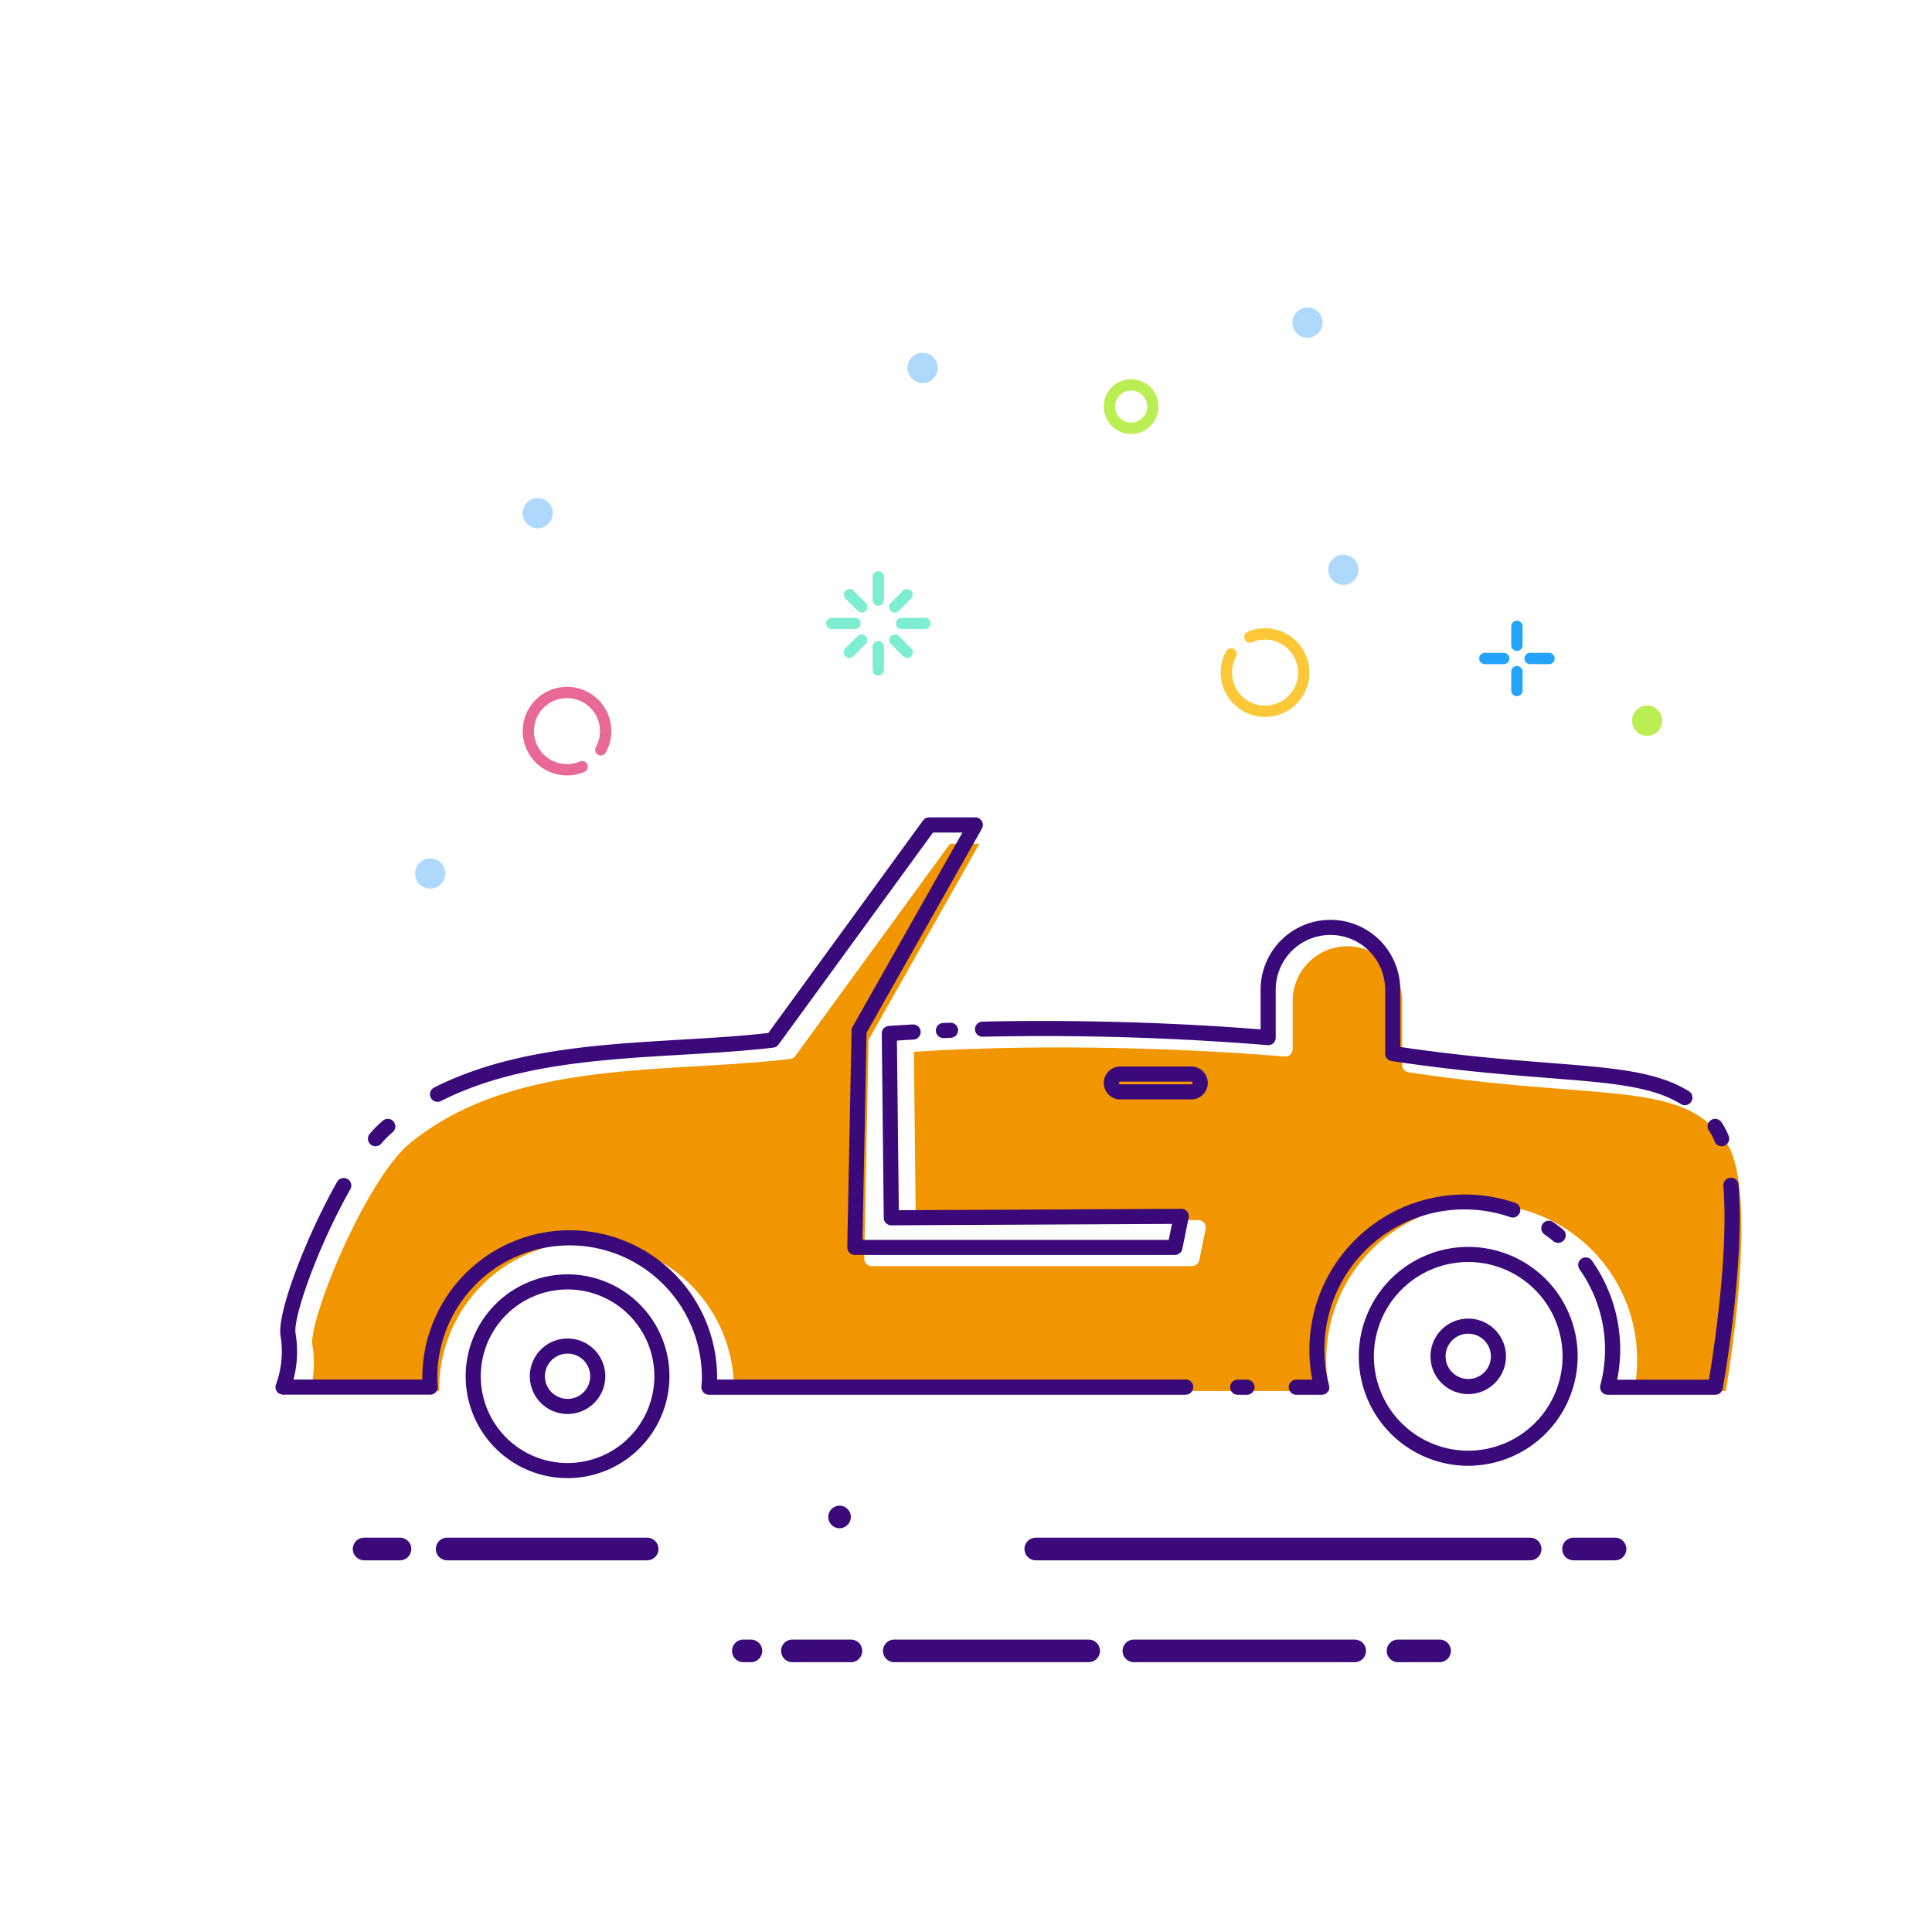
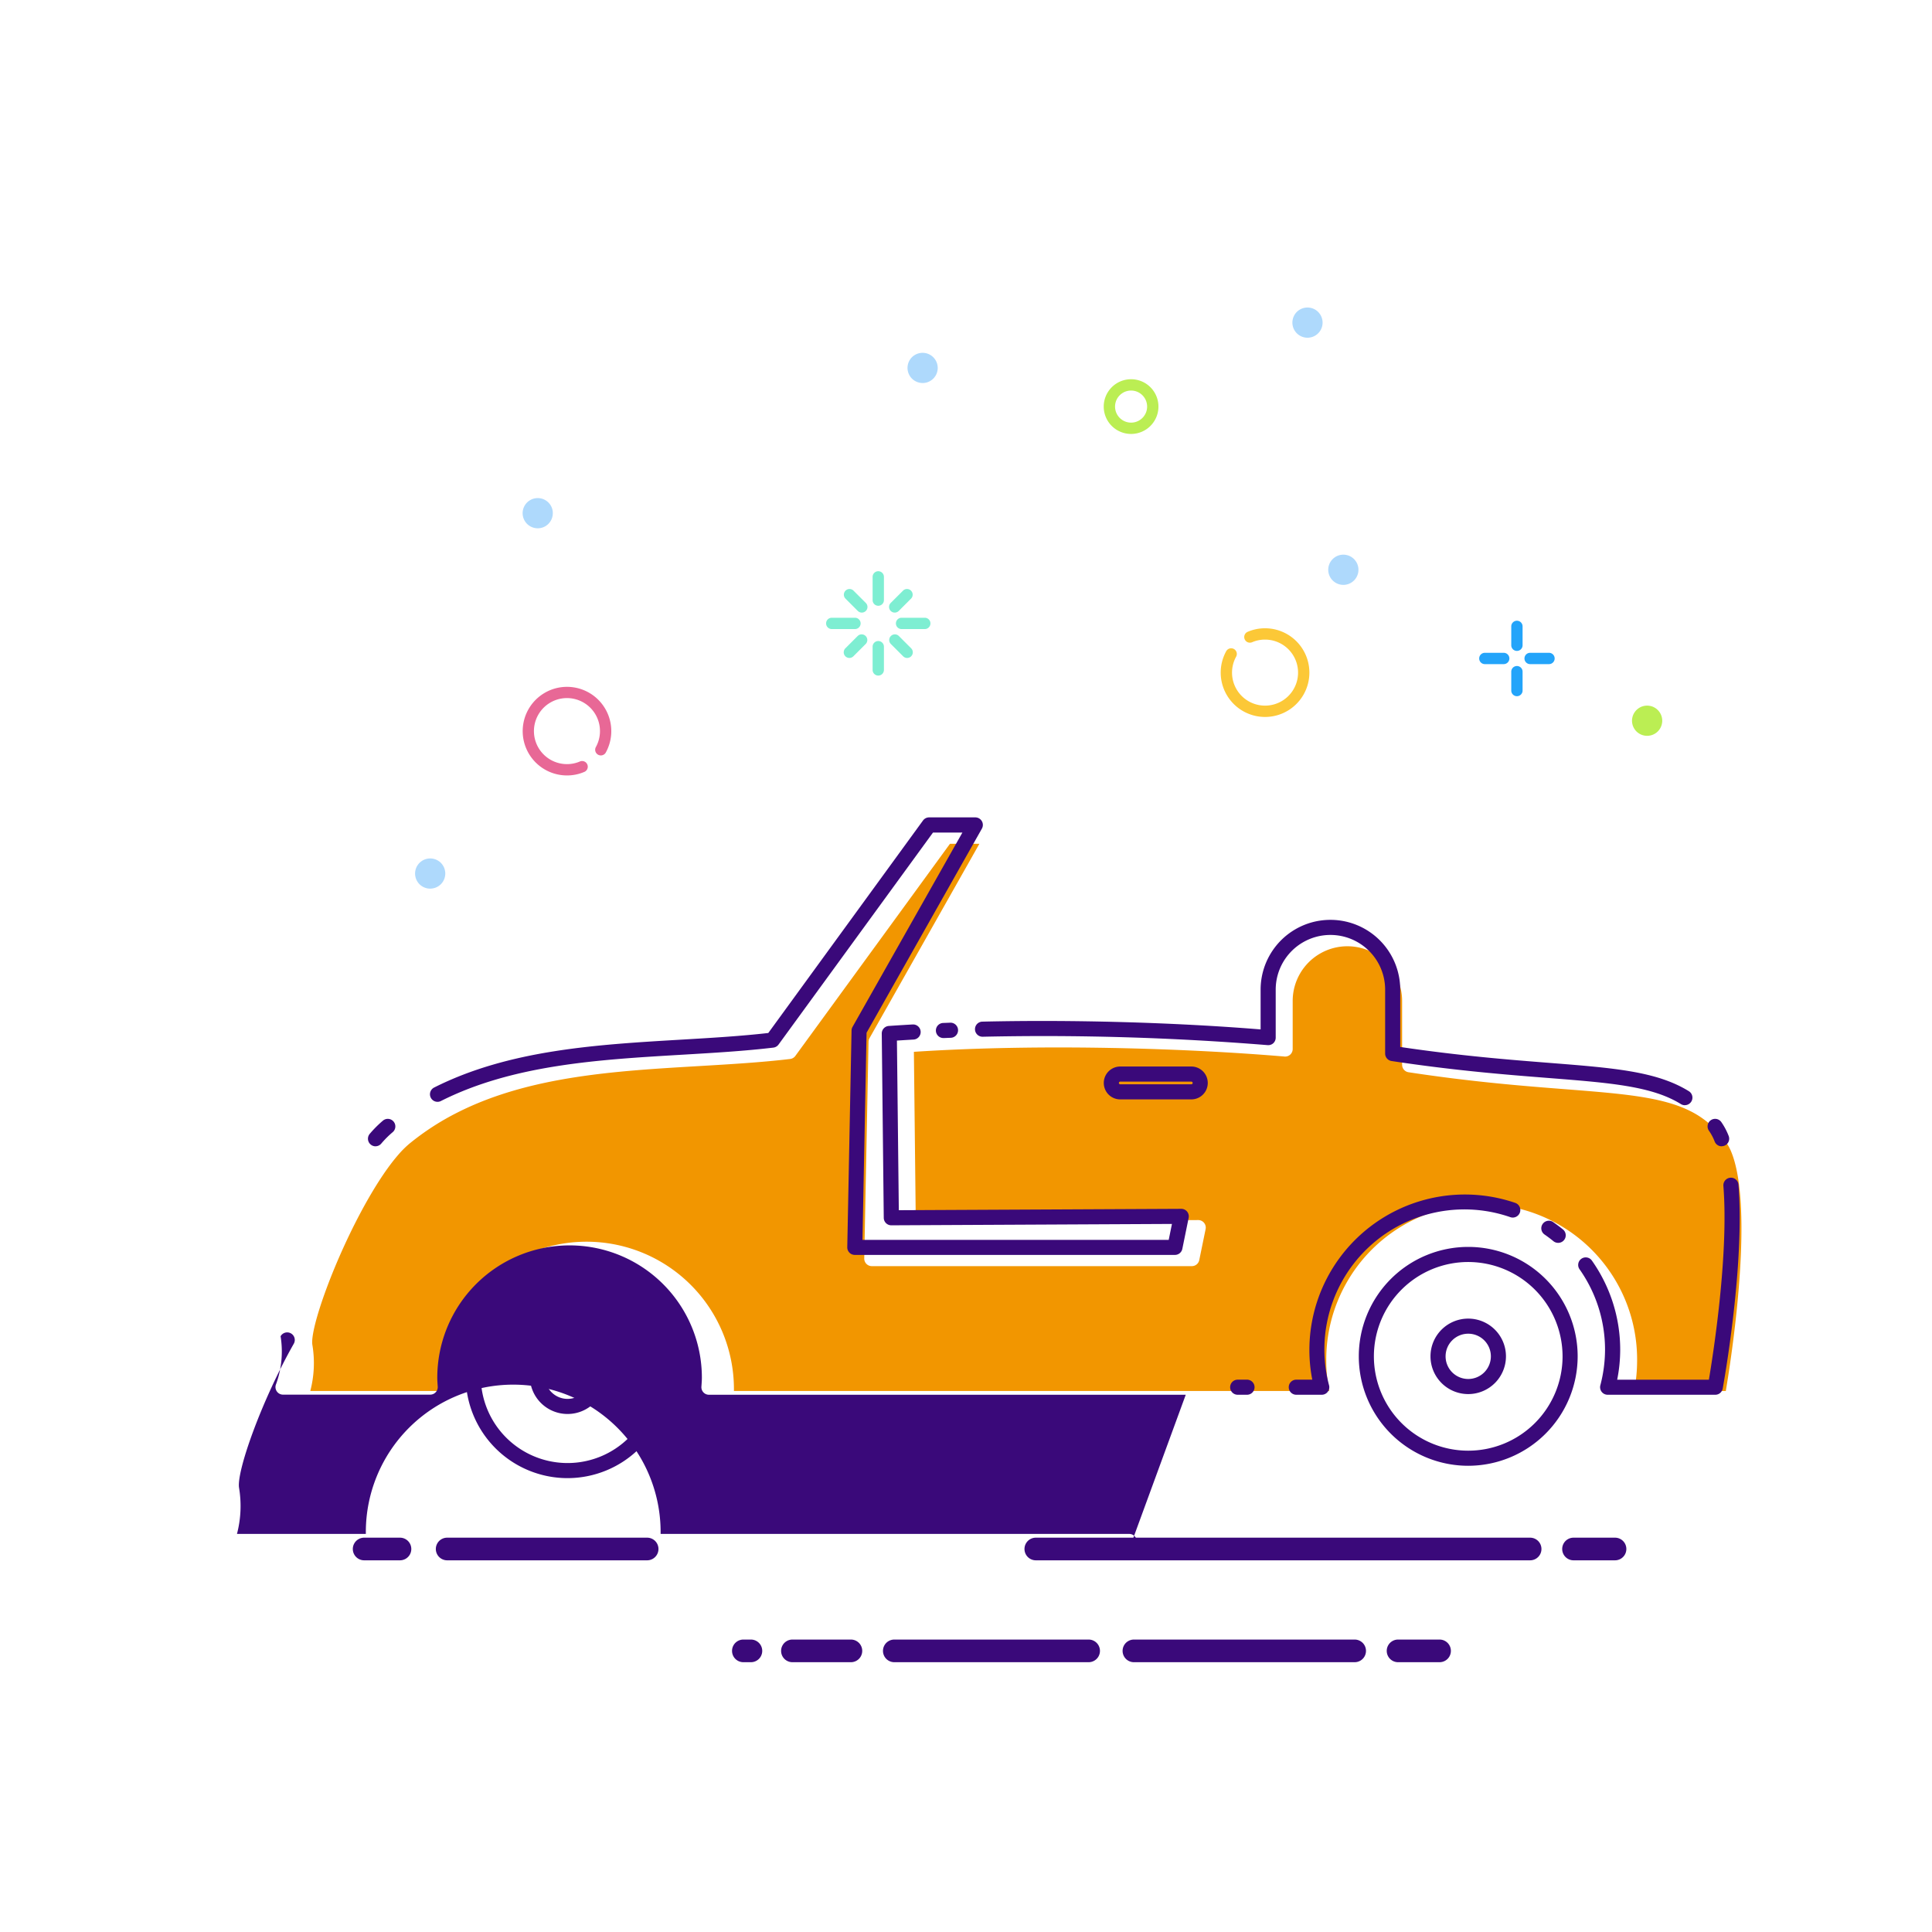
<svg xmlns="http://www.w3.org/2000/svg" class="icon" viewBox="0 0 1024 1024" width="200" height="200">
  <path d="M451 881h-31a6 6 0 0 1 0-12h31a6 6 0 0 1 0 12zM763 881h-22a6 6 0 0 1 0-12h22a6 6 0 0 1 0 12zM398 881h-4a6 6 0 0 1 0-12h4a6 6 0 0 1 0 12zM445 810a6 6 0 0 1-4.24-1.76 5.5 5.5 0 0 1-0.75-0.91 5.93 5.93 0 0 1-0.89-2.16 5.76 5.76 0 0 1 0-2.34 5.37 5.37 0 0 1 0.34-1.12 5.43 5.43 0 0 1 0.55-1 5.5 5.5 0 0 1 0.75-0.91 6 6 0 0 1 5.41-1.64 6.29 6.29 0 0 1 1.12 0.34 6.05 6.05 0 0 1 1 0.55 6.15 6.15 0 0 1 1.66 1.66 5.43 5.43 0 0 1 0.55 1 5.37 5.37 0 0 1 0.34 1.12 5.76 5.76 0 0 1 0 2.34 5.93 5.93 0 0 1-0.89 2.16 6.15 6.15 0 0 1-1.66 1.66 6.44 6.44 0 0 1-1 0.55 5.56 5.56 0 0 1-1.12 0.34 5.81 5.81 0 0 1-1.17 0.12z" fill="#3A097A">
   </path>
  <path d="M712 310a7.44 7.44 0 0 1-1.56-0.16 7.85 7.85 0 0 1-1.5-0.45 8 8 0 0 1-1.38-0.74 8.38 8.38 0 0 1-1.22-1 8 8 0 0 1 0-11.32 8.38 8.38 0 0 1 1.22-1 8 8 0 0 1 1.38-0.74 8.08 8.08 0 0 1 6.12 0 8 8 0 0 1 1.38 0.74 8.38 8.38 0 0 1 1.22 1 8 8 0 0 1 0 11.32 8.38 8.38 0 0 1-1.22 1 8 8 0 0 1-1.38 0.74 7.85 7.85 0 0 1-1.5 0.45 7.44 7.44 0 0 1-1.56 0.16z" fill="#AED9FC">
   </path>
  <path d="M873 390a7.44 7.44 0 0 1-1.56-0.16 7.85 7.85 0 0 1-1.5-0.45 8 8 0 0 1-1.38-0.74 7.59 7.59 0 0 1-2.21-2.21 8 8 0 0 1-0.74-1.38 7.85 7.85 0 0 1-0.45-1.5 7.68 7.68 0 0 1 0-3.12 7.85 7.85 0 0 1 0.45-1.5 8 8 0 0 1 0.74-1.38 7.77 7.77 0 0 1 1-1.22 8.38 8.38 0 0 1 1.22-1 8 8 0 0 1 1.38-0.74 8.08 8.08 0 0 1 6.12 0 8 8 0 0 1 1.38 0.74 8.38 8.38 0 0 1 1.22 1 7.77 7.77 0 0 1 1 1.22 8 8 0 0 1 0.74 1.38 7.85 7.85 0 0 1 0.45 1.5 7.69 7.69 0 0 1 0 3.12 7.85 7.85 0 0 1-0.45 1.5 8 8 0 0 1-0.74 1.38 7.59 7.59 0 0 1-2.21 2.21 8 8 0 0 1-1.38 0.74 7.85 7.85 0 0 1-1.5 0.45 7.44 7.44 0 0 1-1.58 0.16z" fill="#BBEE53">
   </path>
  <path d="M693 179a7.44 7.44 0 0 1-1.56-0.16 7.85 7.85 0 0 1-1.5-0.45 8 8 0 0 1-1.38-0.74 8.38 8.38 0 0 1-1.22-1 7.77 7.77 0 0 1-1-1.22 8 8 0 0 1-0.74-1.38 7.85 7.85 0 0 1-0.45-1.5 7.68 7.68 0 0 1 0-3.12 7.85 7.85 0 0 1 0.45-1.5 8 8 0 0 1 0.74-1.38 7.59 7.59 0 0 1 2.21-2.21 8 8 0 0 1 1.38-0.74 8.08 8.08 0 0 1 6.12 0 8 8 0 0 1 1.38 0.74 7.77 7.77 0 0 1 1.22 1 8.38 8.38 0 0 1 1 1.22 8 8 0 0 1 0.74 1.38 7.85 7.85 0 0 1 0.45 1.5 7.69 7.69 0 0 1 0 3.12 7.85 7.85 0 0 1-0.45 1.5 8 8 0 0 1-0.74 1.38 7.59 7.59 0 0 1-2.21 2.21 8 8 0 0 1-1.38 0.74 7.85 7.85 0 0 1-1.5 0.45 7.44 7.44 0 0 1-1.56 0.16zM285 280a7.44 7.44 0 0 1-1.56-0.16 7.85 7.85 0 0 1-1.5-0.45 8 8 0 0 1-1.38-0.74 7.77 7.77 0 0 1-1.22-1A8.05 8.05 0 0 1 277 272a7.44 7.44 0 0 1 0.16-1.56 7.85 7.85 0 0 1 0.45-1.5 8 8 0 0 1 0.74-1.38 7.77 7.77 0 0 1 1-1.22 8.38 8.38 0 0 1 1.22-1 8 8 0 0 1 1.38-0.74 8.08 8.08 0 0 1 6.12 0 8 8 0 0 1 1.38 0.74 8.38 8.38 0 0 1 1.22 1 7.77 7.77 0 0 1 1 1.22 8 8 0 0 1 0.74 1.38 7.85 7.85 0 0 1 0.45 1.5A7.44 7.44 0 0 1 293 272a8.05 8.05 0 0 1-2.34 5.66 7.77 7.77 0 0 1-1.22 1 8 8 0 0 1-1.38 0.74 7.85 7.85 0 0 1-1.5 0.45 7.44 7.44 0 0 1-1.56 0.15zM228 471a7.44 7.44 0 0 1-1.56-0.16 7.85 7.85 0 0 1-1.5-0.45 8 8 0 0 1-1.38-0.74 7.59 7.59 0 0 1-2.21-2.21 8 8 0 0 1-0.74-1.38 7.85 7.85 0 0 1-0.45-1.5 7.69 7.69 0 0 1 0-3.12 7.85 7.85 0 0 1 0.45-1.5 8 8 0 0 1 0.74-1.38 7.77 7.77 0 0 1 1-1.22 8.38 8.38 0 0 1 1.22-1 8 8 0 0 1 1.38-0.74 8.08 8.08 0 0 1 6.12 0 8 8 0 0 1 1.38 0.74 7.59 7.59 0 0 1 2.21 2.21 8 8 0 0 1 0.74 1.38 7.85 7.85 0 0 1 0.45 1.5 7.68 7.68 0 0 1 0 3.12 7.85 7.85 0 0 1-0.45 1.5 8 8 0 0 1-0.74 1.38 7.59 7.59 0 0 1-2.21 2.21 8 8 0 0 1-1.38 0.74 7.85 7.85 0 0 1-1.5 0.45 7.44 7.44 0 0 1-1.57 0.17zM489 203a7.44 7.44 0 0 1-1.56-0.16 7.85 7.85 0 0 1-1.5-0.45 8 8 0 0 1-1.38-0.74 7.59 7.59 0 0 1-2.21-2.21 8 8 0 0 1-0.74-1.38 7.85 7.85 0 0 1-0.45-1.5 7.69 7.69 0 0 1 0-3.12 7.85 7.85 0 0 1 0.45-1.5 8 8 0 0 1 0.74-1.38 7.59 7.59 0 0 1 2.21-2.21 8 8 0 0 1 1.38-0.74 8.08 8.08 0 0 1 6.12 0 8 8 0 0 1 1.38 0.74 7.77 7.77 0 0 1 1.22 1 8.38 8.38 0 0 1 1 1.22 8 8 0 0 1 0.74 1.38 7.85 7.85 0 0 1 0.45 1.5 7.68 7.68 0 0 1 0 3.12 7.85 7.85 0 0 1-0.45 1.5 8 8 0 0 1-0.74 1.38 8.38 8.38 0 0 1-1 1.22 7.77 7.77 0 0 1-1.22 1 8 8 0 0 1-1.38 0.74 7.85 7.85 0 0 1-1.5 0.45 7.44 7.44 0 0 1-1.56 0.14z" fill="#AED9FC">
   </path>
  <path d="M577 881H474a6 6 0 0 1 0-12h103a6 6 0 0 1 0 12zM718 881H601a6 6 0 0 1 0-12h117a6 6 0 0 1 0 12zM212 827h-19a6 6 0 0 1 0-12h19a6 6 0 0 1 0 12zM343 827H237a6 6 0 0 1 0-12h106a6 6 0 0 1 0 12zM856 827h-22a6 6 0 0 1 0-12h22a6 6 0 0 1 0 12zM811 827H549a6 6 0 0 1 0-12h262a6 6 0 0 1 0 12z" fill="#3A097A">
   </path>
  <path d="M599.5 230a14.5 14.5 0 1 1 14.5-14.5 14.51 14.51 0 0 1-14.5 14.5z m0-23a8.5 8.5 0 1 0 8.5 8.5 8.51 8.51 0 0 0-8.5-8.5z" fill="#BBEE53">
   </path>
  <path d="M670.5 380a23.51 23.51 0 0 1-20.59-34.84 3 3 0 0 1 5.26 2.9A17.5 17.5 0 1 0 670.5 339a17.25 17.25 0 0 0-6.82 1.38 3 3 0 1 1-2.35-5.52 23.24 23.24 0 0 1 9.17-1.86 23.5 23.5 0 0 1 0 47z" fill="#FCC837">
   </path>
  <path d="M804 345a3 3 0 0 1-3-3v-10a3 3 0 0 1 6 0v10a3 3 0 0 1-3 3zM804 369a3 3 0 0 1-3-3v-10a3 3 0 0 1 6 0v10a3 3 0 0 1-3 3zM821 352h-10a3 3 0 0 1 0-6h10a3 3 0 0 1 0 6zM797 352h-10a3 3 0 0 1 0-6h10a3 3 0 0 1 0 6z" fill="#23A4FA">
   </path>
  <path d="M465.5 321.07a3 3 0 0 1-3-3v-12.31a3 3 0 0 1 6 0v12.31a3 3 0 0 1-3 3zM465.5 358.07a3 3 0 0 1-3-3v-12.31a3 3 0 0 1 6 0v12.31a3 3 0 0 1-3 3zM490.15 333.42h-12.3a3 3 0 0 1 0-6h12.3a3 3 0 0 1 0 6zM453.15 333.42h-12.3a3 3 0 0 1 0-6h12.3a3 3 0 0 1 0 6zM456.77 324.69a3 3 0 0 1-2.12-0.88l-6.58-6.58a3 3 0 0 1 4.24-4.24l6.58 6.57a3 3 0 0 1-2.12 5.13zM480.81 348.73a3 3 0 0 1-2.12-0.88l-6.58-6.58a3 3 0 0 1 4.24-4.24l6.58 6.58a3 3 0 0 1-2.12 5.12zM474.23 324.69a3 3 0 0 1-2.12-5.13l6.58-6.57a3 3 0 0 1 4.24 4.24l-6.58 6.58a3 3 0 0 1-2.12 0.88zM450.19 348.73a3 3 0 0 1-2.12-5.12l6.58-6.58a3 3 0 0 1 4.24 4.24l-6.58 6.58a3 3 0 0 1-2.12 0.88z" fill="#7EEED2">
   </path>
  <path d="M300.5 411a23.48 23.48 0 1 1 20.59-12.16 3 3 0 0 1-5.26-2.9A17.5 17.5 0 1 0 300.5 405a17.25 17.25 0 0 0 6.82-1.38 3 3 0 1 1 2.35 5.52 23.24 23.24 0 0 1-9.17 1.86z" fill="#E86896">
   </path>
-   <path d="M631.43 565.28h-37.69a8.71 8.71 0 0 0 0 17.42h37.69a8.71 8.71 0 1 0 0-17.42z" fill="#5065A1">
-    </path>
  <path d="M631.43 574.7h-37.69a0.71 0.71 0 0 1 0-1.42h37.69a0.72 0.72 0 0 1 0.71 0.71 0.7 0.7 0 0 1-0.71 0.71z" fill="#5065A1">
-    </path>
-   <path d="M631.43 565.28h-37.69a8.71 8.71 0 0 0 0 17.42h37.69a8.71 8.71 0 1 0 0-17.42z" fill="#5065A1">
   </path>
  <path d="M631.43 574.7h-37.69a0.71 0.71 0 0 1 0-1.42h37.69a0.72 0.72 0 0 1 0.71 0.71 0.7 0.7 0 0 1-0.71 0.71z" fill="#5065A1">
   </path>
  <path d="M914.71 737.25H866.1a80.83 80.83 0 0 0 1.6-15.77 82.38 82.38 0 1 0-164.75 0 80.66 80.66 0 0 0 1.59 15.77H389v-1a78.12 78.12 0 0 0-156.24 0v1h-68.3a58.37 58.37 0 0 0 1.12-24.34c-1.5-8.51 11.87-46.23 29-76.48 5.79-10.2 11.31-18.37 16.42-24.26a50.86 50.86 0 0 1 6-6 138.72 138.72 0 0 1 25.61-16.59c38.19-19.27 83.72-21.94 127.75-24.53 16.92-1 32.9-1.93 48.43-3.77a4 4 0 0 0 2.76-1.62l81.95-112.43h15.59l-58.23 103a4.18 4.18 0 0 0-0.52 1.89l-2.27 114.89a4 4 0 0 0 4 4.07h169.64a4 4 0 0 0 3.92-3.2l3.37-16.42a4 4 0 0 0-3.92-4.8l-149.7 0.73-1-89.9c69.39-4.53 146.68-1.72 196.43 2.5a4 4 0 0 0 4.34-4v-25.45a29 29 0 0 1 58 0v33.82a4 4 0 0 0 3.4 3.95c33.82 5.15 61.18 7.3 83.16 9 33 2.6 54.84 4.32 70.21 13.83a51.22 51.22 0 0 1 14.88 14.21 26.64 26.64 0 0 1 3 5.66c2.26 5.71 3.81 13.61 4.59 23.48 2.89 36.4-5.39 89.17-7.68 102.76z" fill="#f29600" class="selected">
   </path>
-   <path d="M909.08 739.25h-57a4 4 0 0 1-3.87-5 74.7 74.7 0 0 0 2.49-18.76 73.89 73.89 0 0 0-13.5-42.74 4 4 0 1 1 6.54-4.61 81.85 81.85 0 0 1 15 47.35 80.83 80.83 0 0 1-1.6 15.77h48.61c2.29-13.59 10.57-66.35 7.68-102.73a4 4 0 0 1 8-0.63c3.4 42.89-7.87 105.44-8.36 108.08a4 4 0 0 1-3.99 3.27z m-208.52 0h-13.5a4 4 0 0 1 0-8h8.48a80.66 80.66 0 0 1-1.54-15.77 82.43 82.43 0 0 1 109.1-77.93 4 4 0 0 1-2.6 7.57 74.21 74.21 0 0 0-96.07 89.13 4 4 0 0 1-3.87 5z m-39.62 0H656a4 4 0 0 1 0-8h4.94a4 4 0 0 1 0 8z m-32.47 0H375.76a4 4 0 0 1-2.92-1.26 4 4 0 0 1-1.08-3l0.09-1.28c0.08-1.22 0.16-2.37 0.16-3.51a70.12 70.12 0 0 0-140.24 0c0 1.22 0.08 2.44 0.17 3.73l0.07 1a4 4 0 0 1-4 4.26H150a4 4 0 0 1-3.68-5.55 50.64 50.64 0 0 0 2.4-25.4c-2.2-12.47 14.3-54.22 29.95-81.82a4 4 0 1 1 7 3.95c-17.16 30.25-30.53 68-29 76.48a58.37 58.37 0 0 1-1.12 24.34h68.3v-1a78.12 78.12 0 0 1 156.24 0v1h248.38a4 4 0 0 1 0 8z m-5.76-74.12H453.07a4 4 0 0 1-4-4.07l2.27-114.89a4.18 4.18 0 0 1 0.52-1.89l58.23-103H494.5l-81.86 112.36a4 4 0 0 1-2.76 1.62c-15.53 1.84-31.51 2.77-48.43 3.77-44 2.59-89.56 5.26-127.75 24.53a4 4 0 1 1-3.61-7.14c39.67-20 86-22.74 130.89-25.38 16.16-0.95 31.47-1.85 46.23-3.53l82-112.63a4 4 0 0 1 3.24-1.65h24.47a4 4 0 0 1 3.48 6l-61.1 108.14-2.17 109.79h162.31l1.72-8.45-148.75 0.73a4 4 0 0 1-4-4l-1.06-97.66a4 4 0 0 1 3.73-4c4.12-0.29 8.38-0.55 12.66-0.79a4 4 0 1 1 0.45 8c-2.95 0.17-5.9 0.35-8.8 0.54l1 89.9 149.7-0.73a4 4 0 0 1 3.92 4.79l-3.36 16.48a4 4 0 0 1-3.94 3.16z m203.15-6.39a4 4 0 0 1-2.53-0.9c-1.5-1.23-3.08-2.42-4.69-3.53a4 4 0 0 1 4.56-6.58c1.78 1.24 3.53 2.55 5.2 3.91a4 4 0 0 1-2.54 7.1z m86.66-51.17a4 4 0 0 1-3.72-2.57 26.64 26.64 0 0 0-3-5.66 4 4 0 1 1 6.51-4.65 34.8 34.8 0 0 1 3.91 7.36 4 4 0 0 1-3.72 5.48z m-713.5 0a4 4 0 0 1-2.61-1 4 4 0 0 1-0.41-5.64 60.23 60.23 0 0 1 7-7 4 4 0 0 1 5.08 6.19 50.11 50.11 0 0 0-6 6 4 4 0 0 1-3.08 1.43z m694-21.78a4 4 0 0 1-2.1-0.6c-15.37-9.51-37.18-11.23-70.21-13.83-22-1.73-49.34-3.88-83.16-9a4 4 0 0 1-3.4-3.95v-33.87a29 29 0 0 0-58 0V550a4 4 0 0 1-1.29 2.94 4 4 0 0 1-3.05 1 1468.76 1468.76 0 0 0-150.95-4.45 4 4 0 0 1-0.19-8c47.93-1.11 101.4 0.39 147.48 4.12v-21.07a37 37 0 0 1 74 0v30.37c32 4.74 58.08 6.79 79.19 8.45 34.19 2.7 56.78 4.47 73.79 15a4 4 0 0 1-2.11 7.4z m-261.59-3.09h-37.69a8.71 8.71 0 0 1 0-17.42h37.69a8.71 8.71 0 1 1 0 17.42z m-37.69-9.42a0.71 0.71 0 0 0 0 1.42h37.69a0.7 0.7 0 0 0 0.71-0.71 0.72 0.72 0 0 0-0.71-0.71z m-93.62-23.09a4 4 0 0 1-0.16-8l3.68-0.14a4 4 0 1 1 0.3 8l-3.65 0.14z" fill="#3A097A">
+   <path d="M909.08 739.25h-57a4 4 0 0 1-3.87-5 74.7 74.7 0 0 0 2.49-18.76 73.89 73.89 0 0 0-13.5-42.74 4 4 0 1 1 6.54-4.61 81.85 81.85 0 0 1 15 47.35 80.83 80.83 0 0 1-1.6 15.77h48.61c2.29-13.59 10.57-66.35 7.68-102.73a4 4 0 0 1 8-0.63c3.4 42.89-7.87 105.44-8.36 108.08a4 4 0 0 1-3.99 3.27z m-208.52 0h-13.5a4 4 0 0 1 0-8h8.48a80.66 80.66 0 0 1-1.54-15.77 82.43 82.43 0 0 1 109.1-77.93 4 4 0 0 1-2.6 7.57 74.21 74.21 0 0 0-96.07 89.13 4 4 0 0 1-3.87 5z m-39.62 0H656a4 4 0 0 1 0-8h4.94a4 4 0 0 1 0 8z m-32.47 0H375.76a4 4 0 0 1-2.92-1.26 4 4 0 0 1-1.08-3l0.09-1.28c0.08-1.22 0.16-2.37 0.16-3.51a70.12 70.12 0 0 0-140.24 0c0 1.22 0.08 2.44 0.17 3.73l0.07 1a4 4 0 0 1-4 4.26H150a4 4 0 0 1-3.68-5.55 50.64 50.64 0 0 0 2.4-25.4a4 4 0 1 1 7 3.95c-17.16 30.25-30.53 68-29 76.48a58.37 58.37 0 0 1-1.12 24.34h68.3v-1a78.12 78.12 0 0 1 156.24 0v1h248.38a4 4 0 0 1 0 8z m-5.76-74.12H453.07a4 4 0 0 1-4-4.07l2.27-114.89a4.18 4.18 0 0 1 0.52-1.89l58.23-103H494.5l-81.86 112.36a4 4 0 0 1-2.76 1.62c-15.53 1.84-31.51 2.77-48.43 3.77-44 2.59-89.56 5.26-127.75 24.53a4 4 0 1 1-3.61-7.14c39.67-20 86-22.74 130.89-25.38 16.16-0.95 31.47-1.85 46.23-3.53l82-112.63a4 4 0 0 1 3.24-1.65h24.47a4 4 0 0 1 3.48 6l-61.1 108.14-2.17 109.79h162.31l1.72-8.45-148.75 0.73a4 4 0 0 1-4-4l-1.06-97.66a4 4 0 0 1 3.73-4c4.12-0.29 8.38-0.55 12.66-0.79a4 4 0 1 1 0.45 8c-2.95 0.17-5.9 0.35-8.8 0.54l1 89.9 149.7-0.73a4 4 0 0 1 3.92 4.79l-3.36 16.48a4 4 0 0 1-3.94 3.16z m203.15-6.39a4 4 0 0 1-2.53-0.9c-1.5-1.23-3.08-2.42-4.69-3.53a4 4 0 0 1 4.56-6.58c1.78 1.24 3.53 2.55 5.2 3.91a4 4 0 0 1-2.54 7.1z m86.66-51.17a4 4 0 0 1-3.72-2.57 26.64 26.64 0 0 0-3-5.66 4 4 0 1 1 6.51-4.65 34.8 34.8 0 0 1 3.91 7.36 4 4 0 0 1-3.72 5.48z m-713.5 0a4 4 0 0 1-2.61-1 4 4 0 0 1-0.41-5.64 60.23 60.23 0 0 1 7-7 4 4 0 0 1 5.08 6.19 50.11 50.11 0 0 0-6 6 4 4 0 0 1-3.08 1.43z m694-21.78a4 4 0 0 1-2.1-0.6c-15.37-9.51-37.18-11.23-70.21-13.83-22-1.73-49.34-3.88-83.16-9a4 4 0 0 1-3.4-3.95v-33.87a29 29 0 0 0-58 0V550a4 4 0 0 1-1.29 2.94 4 4 0 0 1-3.05 1 1468.76 1468.76 0 0 0-150.95-4.45 4 4 0 0 1-0.19-8c47.93-1.11 101.4 0.39 147.48 4.12v-21.07a37 37 0 0 1 74 0v30.37c32 4.74 58.08 6.79 79.19 8.45 34.19 2.7 56.78 4.47 73.79 15a4 4 0 0 1-2.11 7.4z m-261.59-3.09h-37.69a8.71 8.71 0 0 1 0-17.42h37.69a8.71 8.71 0 1 1 0 17.42z m-37.69-9.42a0.71 0.71 0 0 0 0 1.42h37.69a0.7 0.7 0 0 0 0.71-0.71 0.72 0.72 0 0 0-0.71-0.71z m-93.62-23.09a4 4 0 0 1-0.16-8l3.68-0.14a4 4 0 1 1 0.3 8l-3.65 0.14z" fill="#3A097A">
   </path>
  <path d="M778.19 776.89a58 58 0 1 1 58-58 58.07 58.07 0 0 1-58 58z m0-108a50 50 0 1 0 50 50 50.05 50.05 0 0 0-50-50z" fill="#3A097A">
   </path>
  <path d="M778.19 738.89a20 20 0 1 1 20-20 20 20 0 0 1-20 20z m0-32a12 12 0 1 0 12 12 12 12 0 0 0-12-12zM300.82 783.44a54 54 0 1 1 54-54 54.06 54.06 0 0 1-54 54z m0-100a46 46 0 1 0 46 46 46 46 0 0 0-46-46z" fill="#3A097A">
   </path>
  <path d="M300.82 749.44a20 20 0 1 1 20-20 20 20 0 0 1-20 20z m0-32a12 12 0 1 0 12 12 12 12 0 0 0-12-12z" fill="#3A097A">
   </path>
</svg>